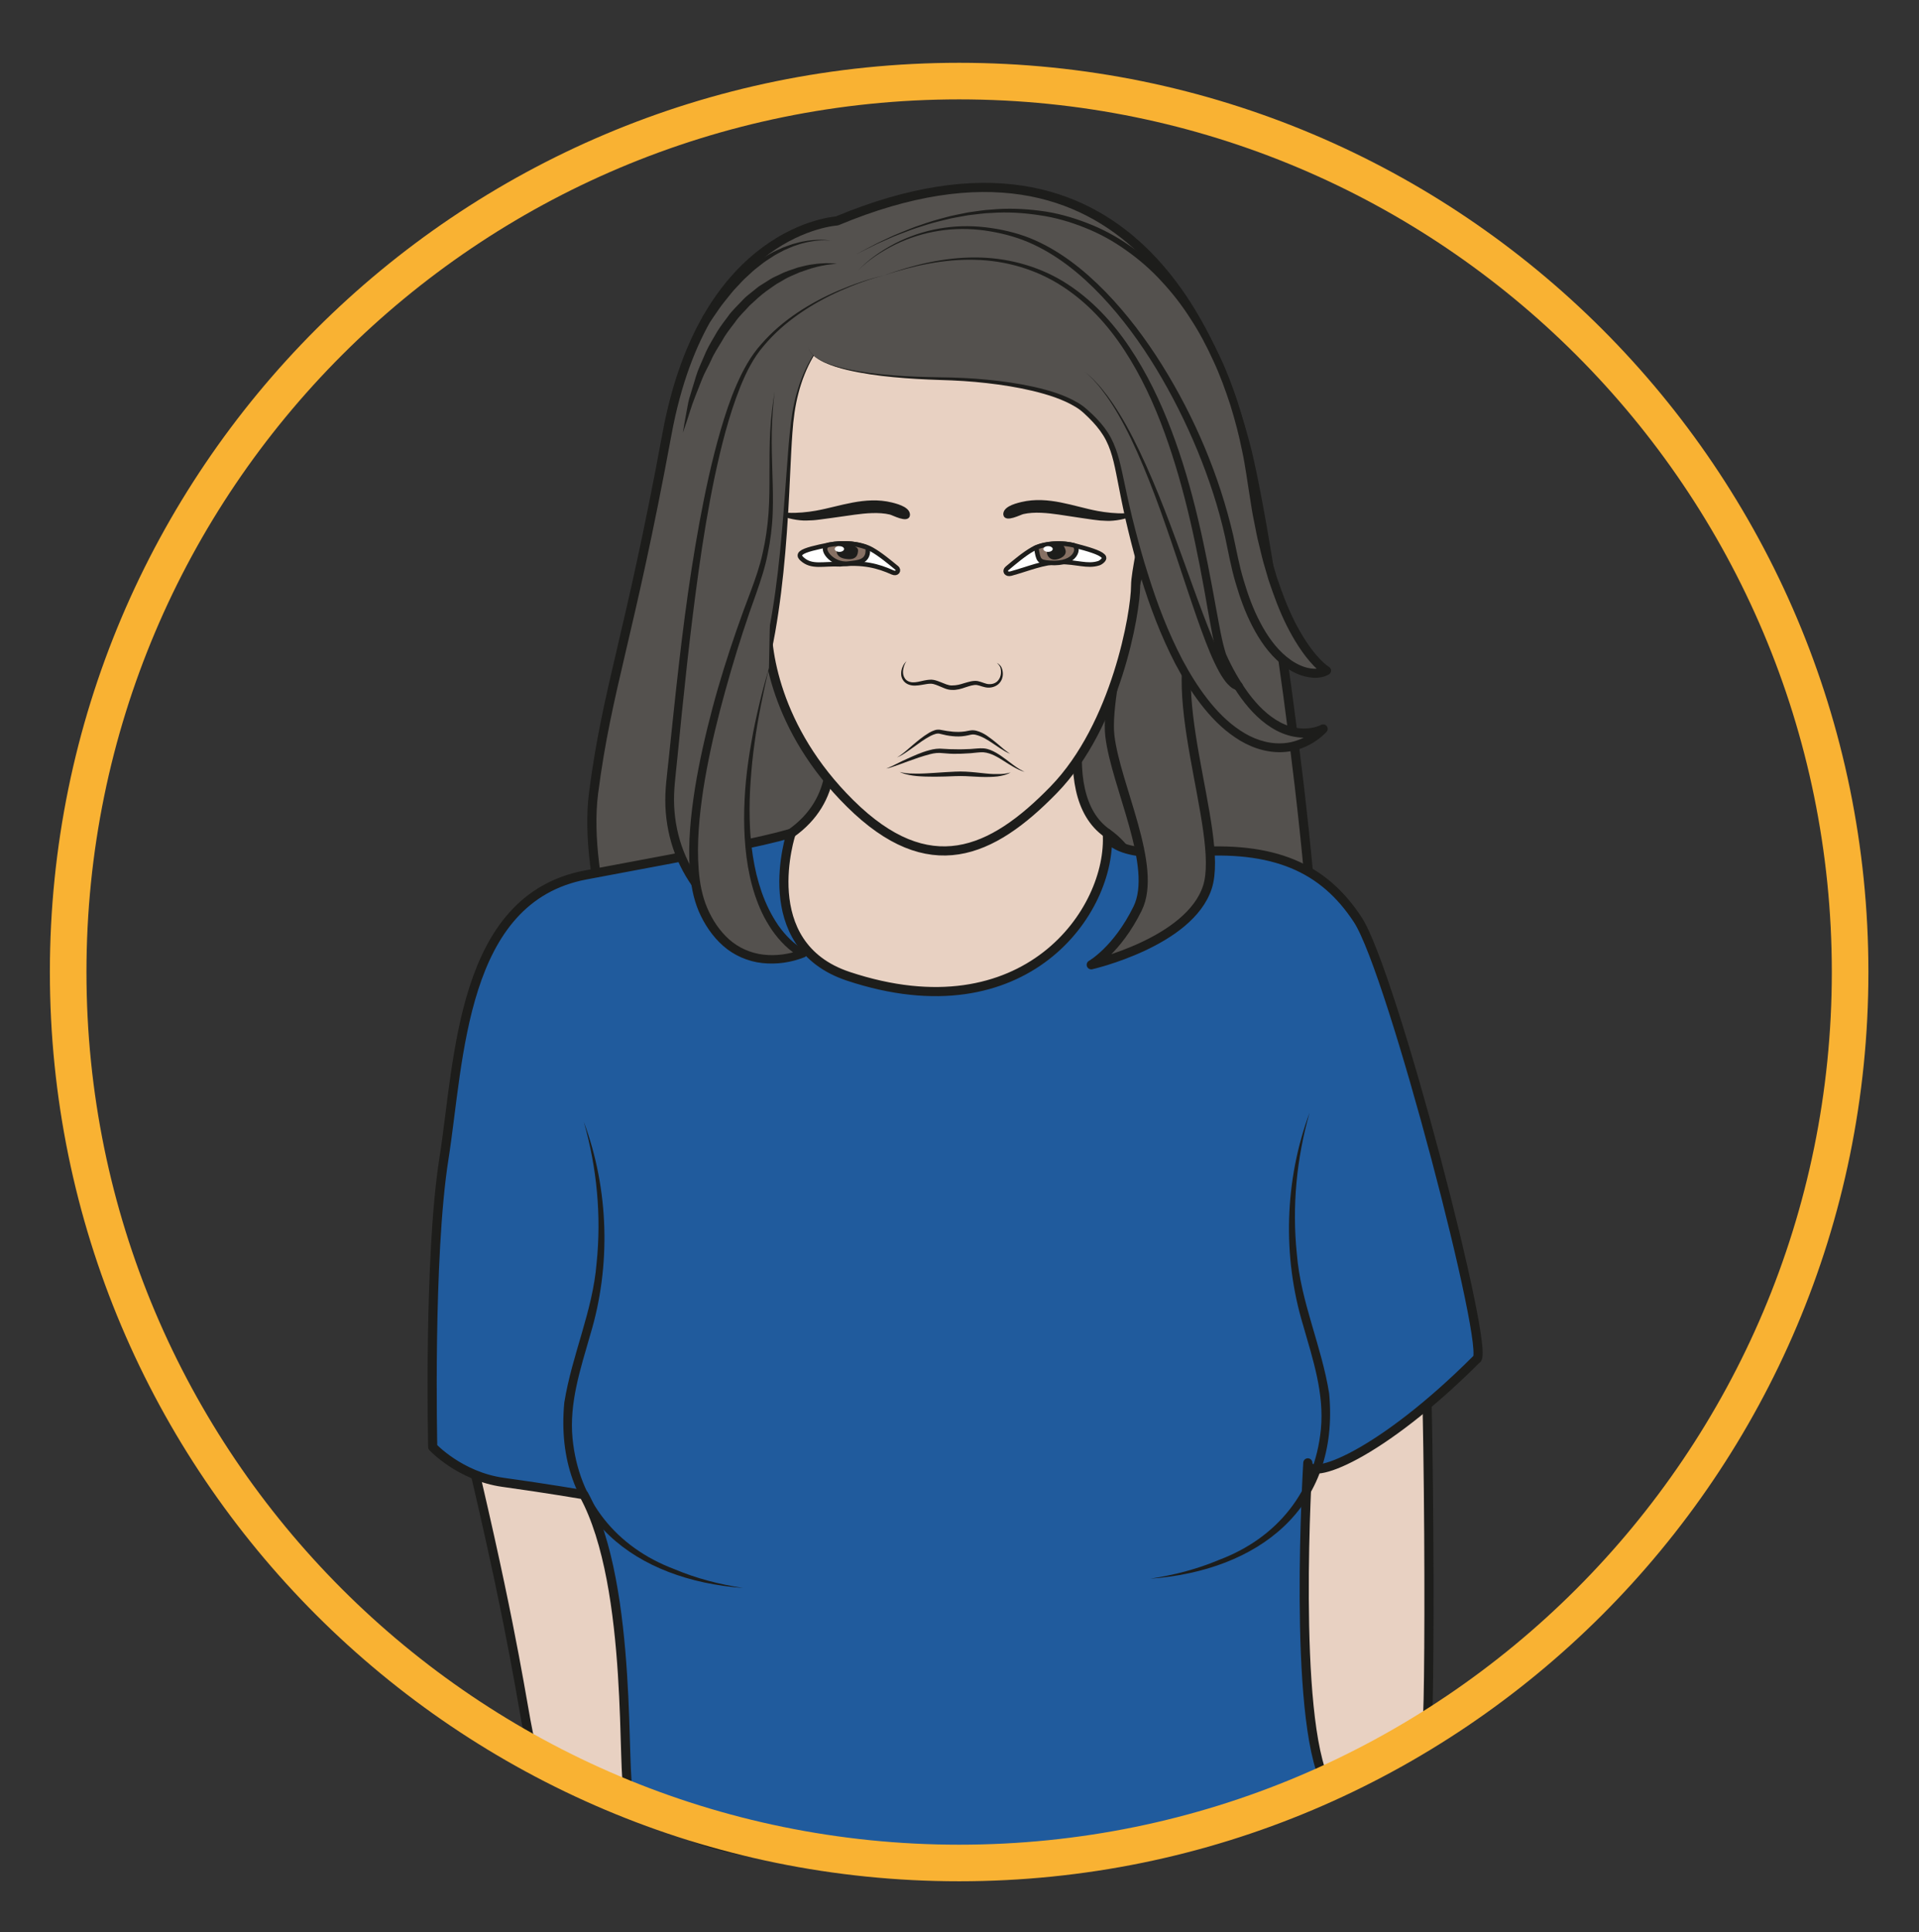
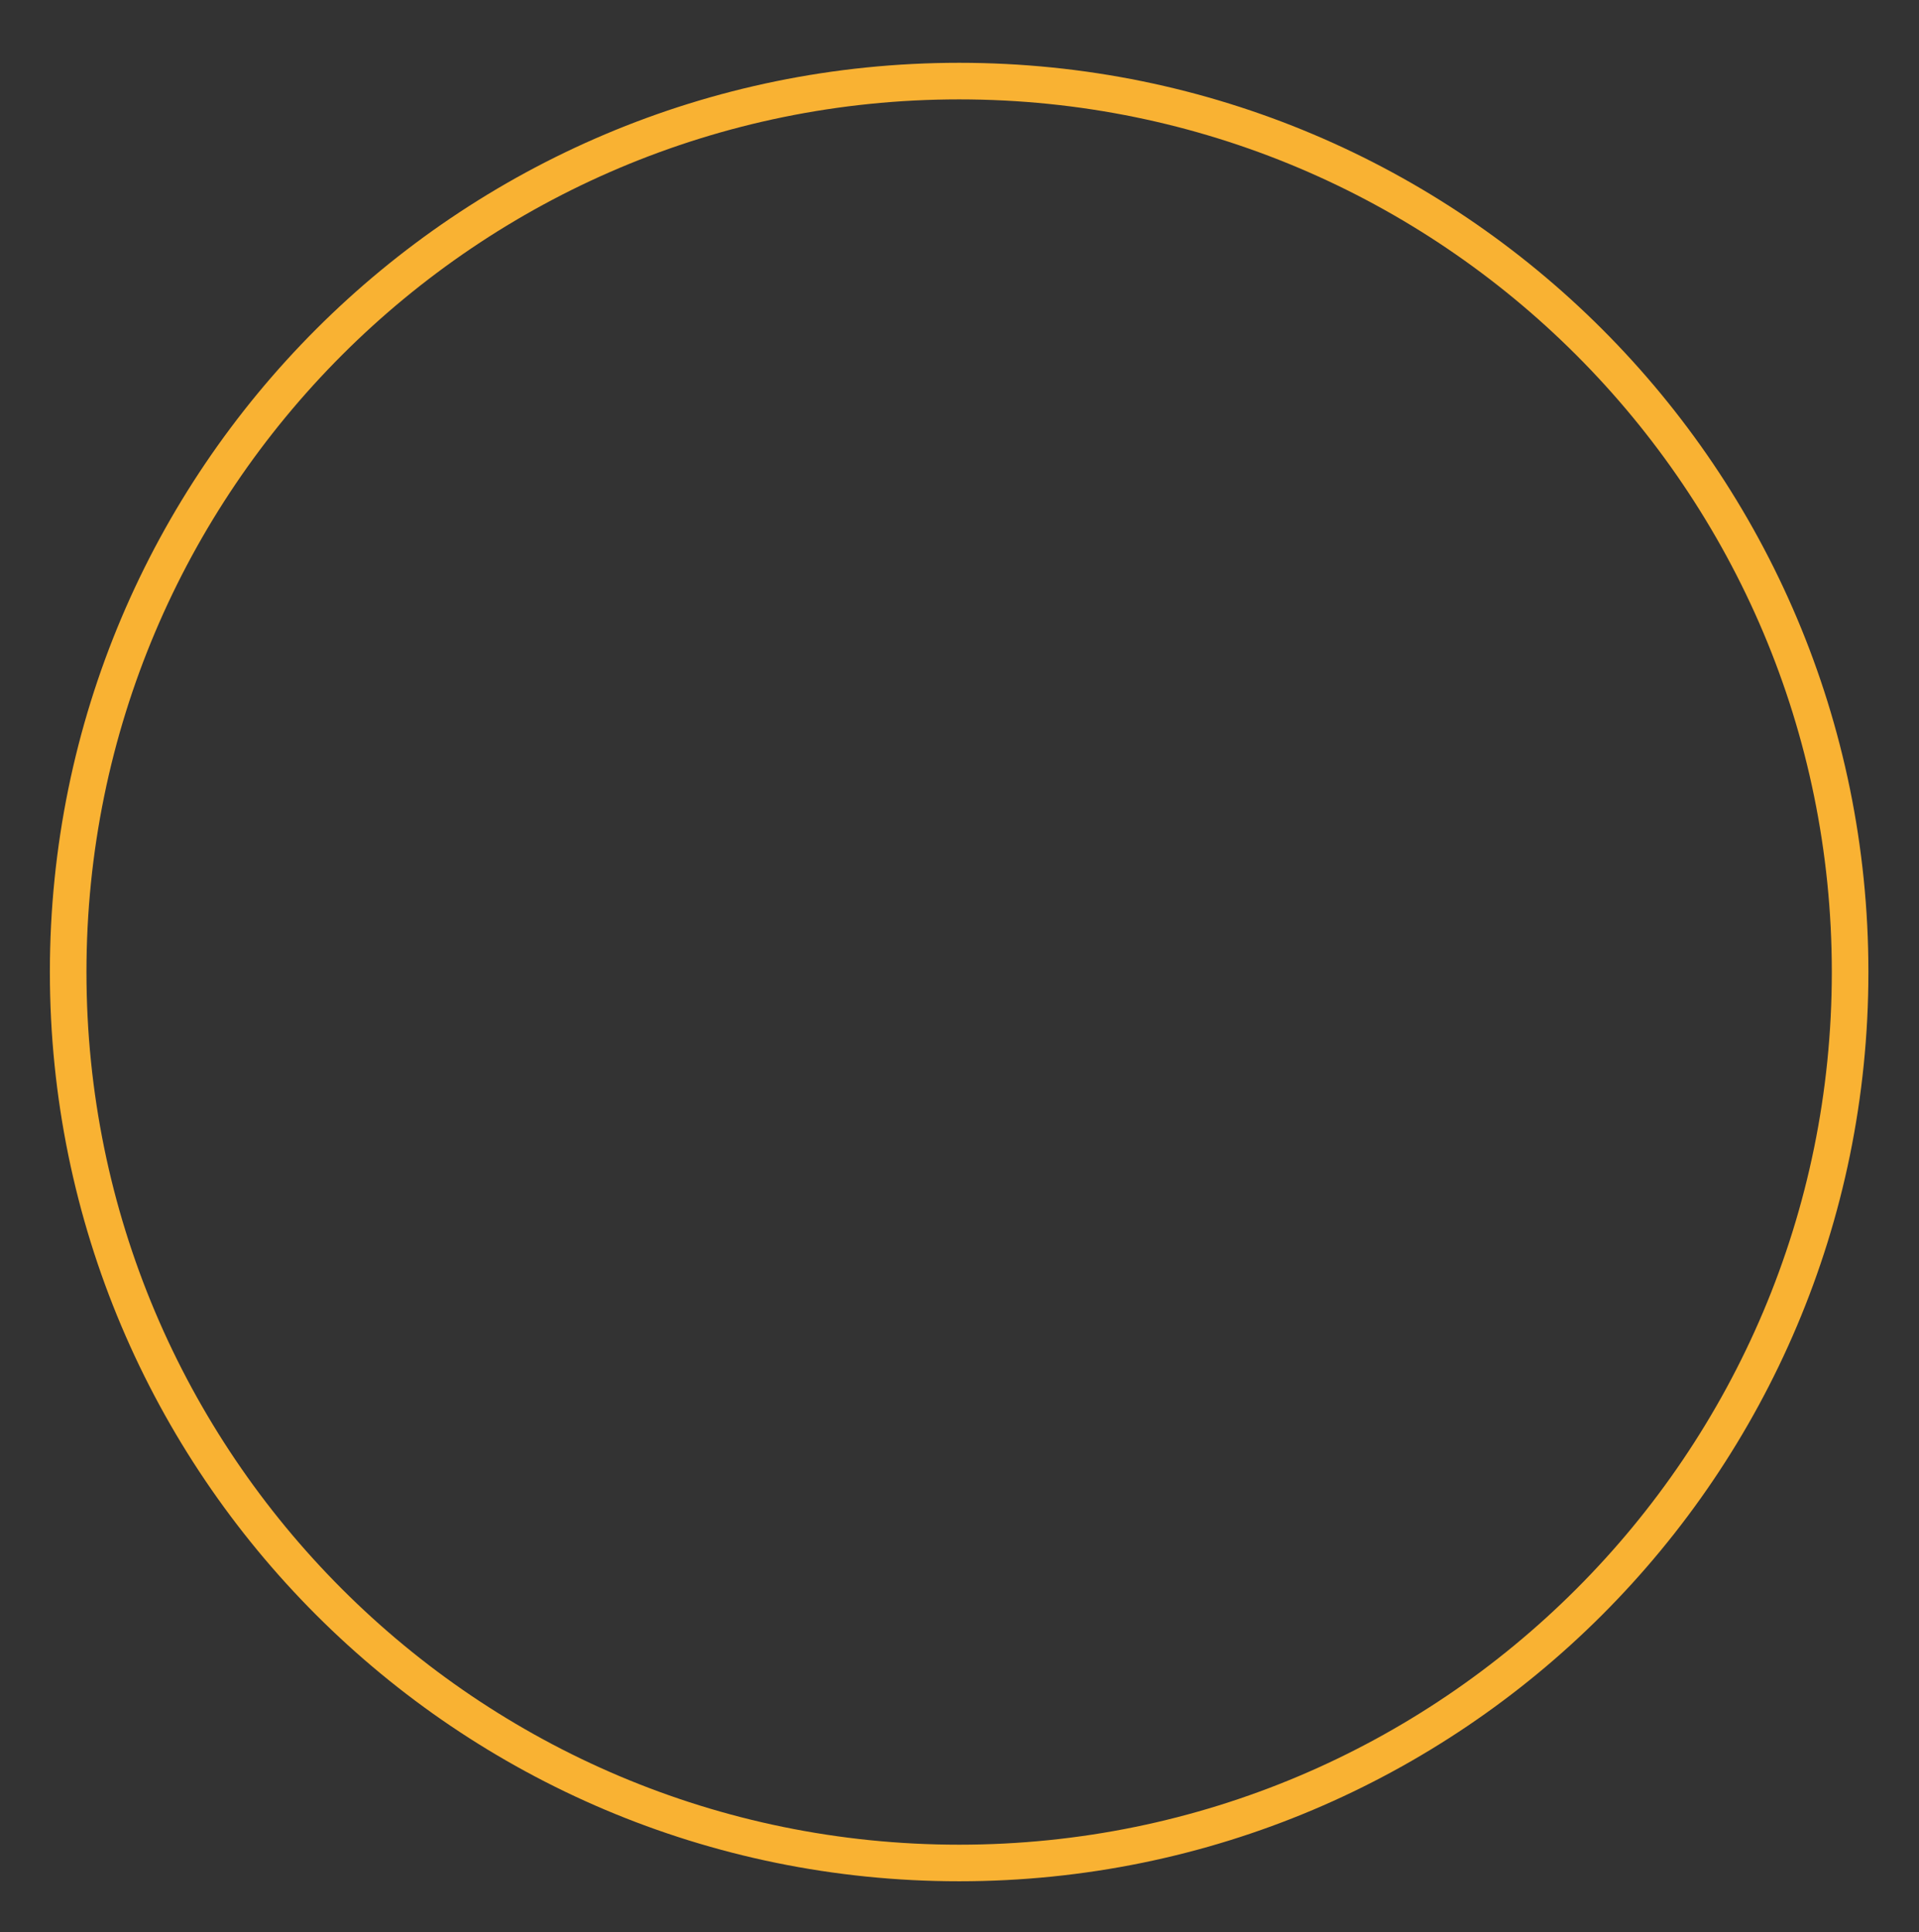
<svg xmlns="http://www.w3.org/2000/svg" viewBox="0 0 279.656 281.58" height="281.58" width="279.656" xml:space="preserve" id="svg2" version="1.1">
  <rect x="0" y="0" width="279.656" height="281.58" fill="#333333" stroke="none" />
  <defs id="defs6">
    <clipPath id="clipPath18" clipPathUnits="userSpaceOnUse">
-       <path id="path16" d="M 0,211.185 H 209.742 V 0 H 0 Z" />
-     </clipPath>
+       </clipPath>
    <clipPath id="clipPath182" clipPathUnits="userSpaceOnUse">
      <path id="path180" d="M 0,211.185 H 209.742 V 0 H 0 Z" />
    </clipPath>
  </defs>
  <g transform="matrix(1.333,0,0,-1.333,0,281.58)" id="g10">
    <g id="g12">
      <g clip-path="url(#clipPath18)" id="g14">
        <g transform="translate(140.942,14.467)" id="g20">
          <path id="path22" style="fill:#e8d1c2;fill-opacity:1;fill-rule:nonzero;stroke:#1d1d1b;stroke-width:1;stroke-linecap:round;stroke-linejoin:round;stroke-miterlimit:10;stroke-dasharray:none;stroke-opacity:1" d="m 0,0 c -0.635,8.154 -11.223,51.391 -11.775,52.511 0,0 23.934,14.093 25.527,11.919 1.595,-2.173 1.699,-48.577 1.389,-55.148" />
        </g>
        <g transform="translate(48.534,64.115)" id="g24">
          <path id="path26" style="fill:#e8d1c2;fill-opacity:1;fill-rule:nonzero;stroke:none" d="m 0,0 c 11.552,-45.675 7.633,-43.528 11.552,-45.675 3.533,-1.937 10.684,-5.312 10.684,-5.312 l 0.868,44.577 z" />
        </g>
        <g transform="translate(48.534,64.115)" id="g28">
          <path id="path30" style="fill:none;stroke:#1d1d1b;stroke-width:1;stroke-linecap:butt;stroke-linejoin:miter;stroke-miterlimit:10;stroke-dasharray:none;stroke-opacity:1" d="m 0,0 c 11.552,-45.675 7.633,-43.528 11.552,-45.675 3.533,-1.937 10.684,-5.312 10.684,-5.312 l 0.868,44.577 z" />
        </g>
        <g transform="translate(91.485,187.079)" id="g32">
          <path id="path34" style="fill:#54514e;fill-opacity:1;fill-rule:nonzero;stroke:none" d="m 0,0 c 0,0 -14.42,-0.803 -18.566,-23.276 -4.146,-22.474 -6.53,-27.725 -8.026,-39.259 -1.238,-9.542 4.037,-23.743 4.037,-23.743 0,0 72.728,-4.369 74.466,0.725 1.739,5.091 -4.528,51.289 -7.34,61.465 C 41.763,-13.913 32.346,13.51 0,0" />
        </g>
        <g transform="translate(91.485,187.079)" id="g36">
          <path id="path38" style="fill:none;stroke:#1d1d1b;stroke-width:1;stroke-linecap:butt;stroke-linejoin:round;stroke-miterlimit:10;stroke-dasharray:none;stroke-opacity:1" d="m 0,0 c 0,0 -14.42,-0.803 -18.566,-23.276 -4.146,-22.474 -6.53,-27.725 -8.026,-39.259 -1.238,-9.542 4.037,-23.743 4.037,-23.743 0,0 72.728,-4.369 74.466,0.725 1.739,5.091 -4.528,51.289 -7.34,61.465 C 41.763,-13.913 32.346,13.51 0,0 Z" />
        </g>
        <g transform="translate(85.673,142.389)" id="g40">
          <path id="path42" style="fill:#e8d1c2;fill-opacity:1;fill-rule:evenodd;stroke:#1d1d1b;stroke-width:1;stroke-linecap:round;stroke-linejoin:round;stroke-miterlimit:10;stroke-dasharray:none;stroke-opacity:1" d="m 0,0 c 0,0 11.016,-15.037 0.82,-22.252 -6.639,-4.699 -4.572,-12.703 -3.207,-13.69 13.396,-9.701 29.139,-6.382 36.481,-1.17 7.334,5.21 5.41,11.996 1.287,14.86 -6.361,4.425 -1.82,18.298 -0.119,22.775 C 36.963,4.999 0,0.523 0,0.523" />
        </g>
        <g transform="translate(63.83,47.822)" id="g44">
          <path id="path46" style="fill:#205b9d;fill-opacity:1;fill-rule:nonzero;stroke:none" d="m 0,0 c 5.544,-10.195 4.063,-31.25 4.948,-32.551 8.508,-12.508 51.145,-6.55 63.555,-3.78 l 12.674,4.704 c -3.752,7.233 -2.028,35.111 -2.028,35.111 0,-2.212 7.961,0.85 18.431,11.319 1.724,0.287 -9.225,42.346 -12.969,48.057 -3.739,5.709 -9.154,8.121 -18.355,7.399 -9.201,-0.724 -9.032,2.055 -9.032,2.055 C 57.769,63.88 48.274,50.243 28.915,56.679 18.583,60.111 22.663,72.314 22.663,72.314 18.981,71.257 13.902,70.328 0.216,67.761 -13.476,65.194 -13.587,47.562 -15.296,36.749 -17.005,25.936 -16.522,5.21 -16.522,5.21 c 0,0 2.996,-3.206 7.693,-3.855 C -4.133,0.707 0,0 0,0" />
        </g>
        <g transform="translate(63.83,47.822)" id="g48">
          <path id="path50" style="fill:none;stroke:#1d1d1b;stroke-width:1;stroke-linecap:round;stroke-linejoin:round;stroke-miterlimit:10;stroke-dasharray:none;stroke-opacity:1" d="m 0,0 c 5.544,-10.195 4.063,-31.25 4.948,-32.551 8.508,-12.508 51.145,-6.55 63.555,-3.78 l 12.674,4.704 c -3.752,7.233 -2.028,35.111 -2.028,35.111 0,-2.212 7.961,0.85 18.431,11.319 1.724,0.287 -9.225,42.346 -12.969,48.057 -3.739,5.709 -9.154,8.121 -18.355,7.399 -9.201,-0.724 -9.032,2.055 -9.032,2.055 C 57.769,63.88 48.274,50.243 28.915,56.679 18.583,60.111 22.663,72.314 22.663,72.314 18.981,71.257 13.902,70.328 0.216,67.761 -13.476,65.194 -13.587,47.562 -15.296,36.749 -17.005,25.936 -16.522,5.21 -16.522,5.21 c 0,0 2.996,-3.206 7.693,-3.855 C -4.133,0.707 0,0 0,0 Z" />
        </g>
        <g transform="translate(63.83,88.574)" id="g52">
          <path id="path54" style="fill:#1d1d1b;fill-opacity:1;fill-rule:nonzero;stroke:none" d="m 0,0 c 2.739,-7.365 2.988,-15.729 0.696,-23.272 -1.074,-3.752 -2.306,-7.431 -1.932,-11.333 0.666,-6.787 4.774,-11.895 11.138,-14.285 2.386,-1.013 4.93,-1.662 7.511,-2.057 -11.709,0.867 -20.739,7.627 -19.552,20.268 0.836,5.225 3.106,9.975 3.531,15.244 C 1.927,-10.276 1.428,-4.998 0,0" />
        </g>
        <g transform="translate(143.169,89.588)" id="g56">
          <path id="path58" style="fill:#1d1d1b;fill-opacity:1;fill-rule:nonzero;stroke:none" d="m 0,0 c -1.428,-4.997 -1.927,-10.276 -1.392,-15.435 0.425,-5.27 2.695,-10.018 3.531,-15.244 1.19,-12.642 -7.853,-19.405 -19.552,-20.268 2.581,0.395 5.125,1.044 7.511,2.056 6.369,2.397 10.469,7.494 11.138,14.286 0.374,3.902 -0.858,7.58 -1.932,11.333 C -2.988,-15.73 -2.739,-7.365 0,0" />
        </g>
        <g transform="translate(125.816,153.426)" id="g60">
          <path id="path62" style="fill:#54514e;fill-opacity:1;fill-rule:evenodd;stroke:#1d1d1b;stroke-width:1;stroke-linecap:butt;stroke-linejoin:round;stroke-miterlimit:10;stroke-dasharray:none;stroke-opacity:1" d="m 0,0 c 0,0 -5.129,-17.165 -4.48,-22.643 0.647,-5.479 5.286,-14.305 3.028,-18.884 -2.26,-4.579 -5.064,-6.14 -5.064,-6.14 0,0 10.739,2.452 12.697,8.479 1.956,6.026 -5.498,22.657 -0.635,29.255" />
        </g>
        <g transform="translate(81.481,157.649)" id="g64">
          <path id="path66" style="fill:#e8d1c2;fill-opacity:1;fill-rule:nonzero;stroke:none" d="m 0,0 c 0,0 2.674,-10.433 2.407,-13.778 -0.266,-3.345 0.8,-12.318 9.064,-20.486 8.595,-8.5 15.437,-5.497 22.259,1.524 6.825,7.021 8.94,19.365 8.94,22.307 0,2.943 3.746,14.714 0,22.205 C 38.925,19.263 12.76,24.48 4.708,16.588 -3.344,8.695 0,0 0,0" />
        </g>
        <g transform="translate(81.481,157.649)" id="g68">
          <path id="path70" style="fill:none;stroke:#1d1d1b;stroke-width:1;stroke-linecap:round;stroke-linejoin:round;stroke-miterlimit:10;stroke-dasharray:none;stroke-opacity:1" d="m 0,0 c 0,0 2.674,-10.433 2.407,-13.778 -0.266,-3.345 0.8,-12.318 9.064,-20.486 8.595,-8.5 15.437,-5.497 22.259,1.524 6.825,7.021 8.94,19.365 8.94,22.307 0,2.943 3.746,14.714 0,22.205 C 38.925,19.263 12.76,24.48 4.708,16.588 -3.344,8.695 0,0 0,0 Z" />
        </g>
        <g transform="translate(91.485,175.787)" id="g72">
          <path id="path74" style="fill:#54514e;fill-opacity:1;fill-rule:nonzero;stroke:none" d="m 0,0 c -0.268,-0.936 -3.979,-3.167 -4.861,-10.526 -0.881,-7.356 -0.424,-27.211 -7.244,-36.842 -6.825,-9.631 -1.684,-11.703 1.412,-18.256 0,0 -8.676,4.832 -7.471,15.725 1.203,10.894 3.375,38.973 9.497,46.985 4.806,6.289 13.87,8.269 13.87,8.269" />
        </g>
        <g transform="translate(91.485,175.787)" id="g76">
          <path id="path78" style="fill:#1d1d1b;fill-opacity:1;fill-rule:nonzero;stroke:none" d="m 0,0 c -0.322,-0.658 -0.904,-1.141 -1.332,-1.727 -0.455,-0.568 -0.87,-1.169 -1.237,-1.796 -0.733,-1.258 -1.268,-2.623 -1.63,-4.029 -0.371,-1.406 -0.552,-2.848 -0.655,-4.302 -0.107,-1.451 -0.171,-2.909 -0.242,-4.366 -0.258,-5.828 -0.63,-11.677 -1.642,-17.458 -0.519,-2.885 -1.198,-5.756 -2.229,-8.527 -0.524,-1.381 -1.144,-2.733 -1.896,-4.019 -0.764,-1.299 -1.658,-2.438 -2.355,-3.682 -0.714,-1.237 -1.319,-2.543 -1.617,-3.9 -0.31,-1.356 -0.222,-2.752 0.278,-4.045 0.486,-1.299 1.291,-2.501 2.078,-3.727 0.796,-1.225 1.581,-2.492 2.223,-3.84 l 0.006,-0.014 c 0.114,-0.239 0.014,-0.524 -0.226,-0.638 -0.149,-0.071 -0.321,-0.056 -0.454,0.023 -1.571,0.953 -2.877,2.149 -4.033,3.515 -1.144,1.366 -2.068,2.923 -2.709,4.591 -0.64,1.668 -0.992,3.442 -1.066,5.22 -0.084,1.793 0.196,3.543 0.363,5.245 0.725,6.884 1.42,13.788 2.485,20.644 0.535,3.427 1.144,6.845 1.903,10.234 0.382,1.694 0.807,3.38 1.293,5.05 0.491,1.667 1.03,3.326 1.731,4.925 0.697,1.592 1.541,3.166 2.719,4.466 1.142,1.316 2.492,2.458 3.932,3.425 1.445,0.97 2.99,1.779 4.585,2.457 1.598,0.672 3.243,1.24 4.93,1.63 C 3.523,4.93 1.895,4.328 0.316,3.625 -1.259,2.917 -2.778,2.079 -4.189,1.088 -5.601,0.094 -6.894,-1.045 -7.994,-2.367 c -1.127,-1.298 -1.895,-2.846 -2.543,-4.434 -1.274,-3.195 -2.109,-6.559 -2.828,-9.931 -0.703,-3.381 -1.258,-6.794 -1.739,-10.217 -0.962,-6.847 -1.667,-13.729 -2.344,-20.623 -0.163,-1.74 -0.423,-3.432 -0.333,-5.107 0.078,-1.681 0.418,-3.345 1.025,-4.907 0.608,-1.564 1.49,-3.014 2.557,-4.311 1.064,-1.284 2.354,-2.456 3.74,-3.305 l -0.672,-0.629 c -0.608,1.291 -1.356,2.516 -2.144,3.741 -0.778,1.228 -1.614,2.472 -2.151,3.917 -0.553,1.436 -0.646,3.073 -0.293,4.561 0.336,1.496 0.989,2.867 1.735,4.149 0.739,1.298 1.658,2.465 2.378,3.678 0.729,1.229 1.332,2.538 1.856,3.879 1.047,2.688 1.761,5.51 2.316,8.357 1.11,5.708 1.506,11.536 1.939,17.353 0.109,1.456 0.212,2.912 0.359,4.368 0.146,1.452 0.354,2.915 0.759,4.325 0.396,1.411 0.965,2.776 1.729,4.026 0.382,0.624 0.812,1.219 1.281,1.779 C -0.926,-1.119 -0.334,-0.649 0,0" />
        </g>
        <g transform="translate(91.485,182.397)" id="g80">
          <path id="path82" style="fill:#1d1d1b;fill-opacity:1;fill-rule:nonzero;stroke:none" d="m 0,0 c 0,0 -0.427,-0.014 -1.154,-0.124 -0.362,-0.075 -0.803,-0.134 -1.293,-0.285 -0.496,-0.117 -1.032,-0.33 -1.621,-0.525 -0.567,-0.258 -1.205,-0.483 -1.809,-0.864 -0.303,-0.185 -0.633,-0.342 -0.935,-0.559 -0.303,-0.215 -0.614,-0.434 -0.929,-0.656 -0.618,-0.458 -1.206,-1.006 -1.796,-1.556 -0.535,-0.609 -1.157,-1.157 -1.614,-1.851 -0.503,-0.655 -1.019,-1.303 -1.409,-2.024 -0.418,-0.701 -0.871,-1.369 -1.178,-2.091 -0.321,-0.712 -0.721,-1.361 -0.979,-2.034 -0.264,-0.67 -0.515,-1.305 -0.746,-1.89 -0.469,-1.172 -0.738,-2.195 -0.984,-2.895 -0.242,-0.703 -0.381,-1.106 -0.381,-1.106 0,0 0.07,0.419 0.191,1.152 0.067,0.366 0.149,0.811 0.242,1.322 0.092,0.512 0.184,1.094 0.396,1.699 0.186,0.615 0.389,1.28 0.603,1.983 0.208,0.707 0.552,1.41 0.865,2.153 0.294,0.753 0.711,1.478 1.146,2.21 0.399,0.754 0.925,1.444 1.447,2.137 0.491,0.719 1.155,1.297 1.731,1.928 0.287,0.317 0.646,0.556 0.966,0.829 0.333,0.255 0.632,0.546 0.989,0.748 0.346,0.217 0.686,0.431 1.018,0.64 0.336,0.202 0.697,0.343 1.031,0.509 0.66,0.345 1.349,0.53 1.957,0.748 0.627,0.165 1.203,0.305 1.727,0.356 0.517,0.087 0.976,0.088 1.348,0.114 C -0.42,0.074 0,0 0,0" />
        </g>
        <g transform="translate(88.412,173.324)" id="g84">
          <path id="path86" style="fill:#54514e;fill-opacity:1;fill-rule:evenodd;stroke:none" d="m 0,0 c 0,0 -0.611,-3.241 14.893,-3.498 4.341,-0.07 12.368,-0.888 15.298,-3.496 3.793,-3.376 3.169,-5.01 4.942,-12.335 6.307,-26.111 16.818,-26.914 21.111,-22.445 0,0 -5.783,-3.294 -10.95,7.734 -2.364,5.043 -3.94,53.598 -37.018,41.858" />
        </g>
        <g transform="translate(88.412,173.324)" id="g88">
          <path id="path90" style="fill:#1d1d1b;fill-opacity:1;fill-rule:nonzero;stroke:none" d="m 0,0 c -0.005,-0.444 0.345,-0.776 0.654,-1.045 0.341,-0.256 0.717,-0.46 1.105,-0.634 0.781,-0.343 1.609,-0.565 2.439,-0.753 1.666,-0.357 3.364,-0.567 5.064,-0.692 1.701,-0.132 3.407,-0.188 5.112,-0.212 1.709,-0.015 3.428,-0.093 5.133,-0.261 1.706,-0.167 3.408,-0.409 5.089,-0.78 1.674,-0.382 3.356,-0.861 4.874,-1.768 0.378,-0.223 0.74,-0.503 1.062,-0.801 0.317,-0.283 0.631,-0.577 0.937,-0.898 0.604,-0.631 1.155,-1.329 1.571,-2.114 0.836,-1.584 1.119,-3.32 1.488,-4.978 0.35,-1.671 0.72,-3.333 1.152,-4.976 0.427,-1.66 0.88,-3.289 1.399,-4.908 1.004,-3.246 2.223,-6.429 3.791,-9.424 0.796,-1.487 1.682,-2.927 2.709,-4.249 1.026,-1.32 2.199,-2.53 3.569,-3.435 1.351,-0.919 2.939,-1.486 4.527,-1.426 1.585,0.05 3.113,0.773 4.213,1.923 l 0.601,-0.773 c -1.77,-0.866 -3.745,-0.589 -5.336,0.241 -1.599,0.839 -2.835,2.143 -3.861,3.526 -1.016,1.409 -1.846,2.892 -2.545,4.483 -0.308,0.898 -0.455,1.697 -0.629,2.539 l -0.459,2.492 c -1.144,6.628 -2.467,13.23 -4.756,19.528 -1.144,3.141 -2.548,6.197 -4.373,8.99 -1.812,2.79 -4.105,5.3 -6.916,7.088 -2.798,1.796 -6.111,2.756 -9.457,2.828 -3.355,0.088 -6.694,-0.629 -9.881,-1.693 3.159,1.143 6.488,1.95 9.884,1.947 3.384,0.012 6.802,-0.873 9.722,-2.654 2.912,-1.795 5.299,-4.339 7.187,-7.158 1.902,-2.823 3.371,-5.907 4.575,-9.072 2.416,-6.344 3.73,-13.02 4.921,-19.64 0.315,-1.628 0.579,-3.368 1.053,-4.831 0.661,-1.487 1.49,-2.956 2.451,-4.273 0.976,-1.306 2.135,-2.496 3.537,-3.221 0.698,-0.36 1.452,-0.586 2.215,-0.639 0.746,-0.056 1.575,0.08 2.178,0.379 l 0.025,0.013 c 0.246,0.12 0.541,0.02 0.664,-0.224 0.094,-0.192 0.053,-0.416 -0.087,-0.562 -1.265,-1.317 -3.052,-2.153 -4.892,-2.201 -1.843,-0.061 -3.626,0.606 -5.083,1.607 -1.482,0.99 -2.709,2.277 -3.771,3.656 -1.063,1.382 -1.967,2.868 -2.776,4.395 -1.589,3.072 -2.806,6.305 -3.806,9.59 -0.505,1.64 -0.94,3.313 -1.342,4.967 -0.412,1.669 -0.754,3.351 -1.077,5.03 -0.339,1.67 -0.597,3.369 -1.345,4.837 -0.372,0.732 -0.877,1.397 -1.443,2.008 -0.278,0.303 -0.583,0.6 -0.898,0.891 -0.3,0.287 -0.616,0.533 -0.972,0.749 -1.418,0.862 -3.063,1.363 -4.703,1.765 -1.65,0.393 -3.334,0.66 -5.025,0.851 -1.694,0.196 -3.393,0.297 -5.1,0.343 -1.71,0.056 -3.42,0.145 -5.123,0.31 -1.703,0.157 -3.402,0.401 -5.07,0.792 -0.83,0.205 -1.656,0.444 -2.436,0.804 -0.387,0.182 -0.761,0.395 -1.1,0.659 C 0.332,-0.787 -0.013,-0.444 0,0" />
        </g>
        <g transform="translate(93.792,181.667)" id="g92">
          <path id="path94" style="fill:#54514e;fill-opacity:1;fill-rule:evenodd;stroke:none" d="m 0,0 c 0,0 6.53,7.185 17.482,3.768 10.953,-3.418 20.795,-20.712 23.393,-34.19 2.6,-13.478 8.765,-14.313 10.34,-13.324 0,0 -5.75,3.279 -8.145,20.496 C 39.738,0.74 22.682,14.37 -0.215,1.752" />
        </g>
        <g transform="translate(93.792,181.667)" id="g96">
          <path id="path98" style="fill:#1d1d1b;fill-opacity:1;fill-rule:nonzero;stroke:none" d="m 0,0 c 1.164,1.212 2.57,2.178 4.059,2.957 1.498,0.773 3.115,1.319 4.778,1.615 1.663,0.302 3.375,0.345 5.058,0.156 1.671,-0.194 3.366,-0.573 4.926,-1.195 3.181,-1.291 5.88,-3.455 8.242,-5.865 2.358,-2.43 4.4,-5.148 6.191,-8.01 3.572,-5.733 6.241,-12.034 7.779,-18.631 0.361,-1.675 0.654,-3.284 1.133,-4.876 0.471,-1.585 1.031,-3.147 1.795,-4.595 0.752,-1.445 1.696,-2.811 2.927,-3.811 0.61,-0.5 1.295,-0.902 2.02,-1.12 0.701,-0.219 1.545,-0.246 2.041,0.05 l 0.02,-0.852 c -0.868,0.579 -1.428,1.241 -2,1.959 -0.551,0.717 -1.04,1.47 -1.479,2.247 -0.887,1.551 -1.571,3.194 -2.159,4.86 l -0.433,1.252 -0.371,1.27 c -0.263,0.843 -0.458,1.702 -0.666,2.557 -0.224,0.852 -0.375,1.719 -0.549,2.581 -0.184,0.86 -0.317,1.728 -0.449,2.597 -0.289,1.733 -0.496,3.463 -0.864,5.149 -0.335,1.693 -0.783,3.372 -1.294,5.024 -0.541,1.642 -1.129,3.272 -1.863,4.836 -0.716,1.572 -1.523,3.105 -2.471,4.548 -0.922,1.459 -1.984,2.827 -3.158,4.088 -1.16,1.276 -2.469,2.414 -3.876,3.406 -1.4,1.004 -2.919,1.846 -4.523,2.478 -1.597,0.641 -3.268,1.127 -4.98,1.367 -1.706,0.26 -3.445,0.371 -5.177,0.25 C 13.789,6.278 12.931,6.127 12.066,6.039 11.215,5.872 10.349,5.763 9.51,5.532 8.662,5.331 7.82,5.111 6.995,4.83 6.156,4.588 5.348,4.262 4.532,3.954 3.713,3.655 2.932,3.263 2.127,2.922 1.339,2.549 0.566,2.141 -0.215,1.752 0.557,2.159 1.32,2.585 2.102,2.977 c 0.794,0.361 1.57,0.772 2.384,1.091 0.811,0.327 1.616,0.675 2.45,0.937 0.824,0.302 1.665,0.543 2.513,0.766 0.842,0.252 1.711,0.383 2.569,0.573 0.871,0.109 1.735,0.281 2.615,0.317 1.752,0.163 3.523,0.094 5.272,-0.132 1.753,-0.216 3.47,-0.694 5.117,-1.329 1.655,-0.627 3.226,-1.471 4.677,-2.482 1.459,-1 2.819,-2.152 4.026,-3.445 1.221,-1.278 2.33,-2.666 3.293,-4.147 0.99,-1.465 1.835,-3.021 2.587,-4.617 0.76,-1.595 1.368,-3.255 1.925,-4.927 0.529,-1.682 0.989,-3.381 1.341,-5.113 0.384,-1.727 0.599,-3.47 0.893,-5.18 0.134,-0.858 0.269,-1.716 0.455,-2.563 0.175,-0.849 0.328,-1.704 0.552,-2.541 0.209,-0.84 0.404,-1.685 0.666,-2.509 l 0.37,-1.243 0.427,-1.222 c 0.58,-1.623 1.254,-3.215 2.11,-4.695 0.423,-0.742 0.89,-1.454 1.407,-2.121 0.507,-0.647 1.124,-1.312 1.71,-1.709 l 0.057,-0.039 c 0.218,-0.148 0.275,-0.445 0.126,-0.663 -0.043,-0.064 -0.101,-0.115 -0.166,-0.151 -0.992,-0.541 -1.975,-0.392 -2.853,-0.149 -0.883,0.271 -1.668,0.744 -2.352,1.308 -1.377,1.133 -2.368,2.604 -3.155,4.126 -0.796,1.528 -1.366,3.145 -1.843,4.776 -0.482,1.629 -0.785,3.329 -1.125,4.936 -0.72,3.247 -1.773,6.422 -3.041,9.505 -1.273,3.081 -2.775,6.071 -4.5,8.925 -1.73,2.849 -3.709,5.555 -5.995,7.976 -2.283,2.403 -4.925,4.549 -7.963,5.848 -1.544,0.657 -3.147,1.051 -4.8,1.288 C 12.205,4.596 10.522,4.595 8.877,4.336 7.229,4.082 5.617,3.581 4.113,2.85 2.616,2.111 1.192,1.184 0,0" />
        </g>
        <g transform="translate(90.845,184.91)" id="g100">
          <path id="path102" style="fill:#1d1d1b;fill-opacity:1;fill-rule:nonzero;stroke:none" d="m 0,0 c 0,0 -0.26,0.047 -0.717,0.055 -0.457,0.01 -1.111,-0.047 -1.875,-0.204 -0.381,-0.087 -0.79,-0.19 -1.21,-0.343 -0.429,-0.122 -0.849,-0.344 -1.299,-0.524 -0.423,-0.239 -0.884,-0.44 -1.306,-0.728 -0.427,-0.278 -0.868,-0.547 -1.267,-0.88 -0.414,-0.31 -0.816,-0.631 -1.181,-0.988 -0.378,-0.341 -0.749,-0.675 -1.07,-1.041 -0.325,-0.36 -0.663,-0.683 -0.938,-1.032 -0.28,-0.346 -0.542,-0.673 -0.785,-0.975 -0.491,-0.598 -0.826,-1.158 -1.094,-1.52 -0.258,-0.37 -0.406,-0.582 -0.406,-0.582 l -0.018,-0.027 c -0.158,-0.226 -0.471,-0.282 -0.697,-0.125 -0.227,0.159 -0.282,0.47 -0.125,0.697 0.006,0.008 0.011,0.017 0.017,0.024 0,0 0.165,0.209 0.453,0.575 0.3,0.358 0.675,0.907 1.219,1.494 0.268,0.296 0.559,0.616 0.865,0.955 0.305,0.34 0.675,0.655 1.031,1.004 0.35,0.354 0.754,0.678 1.163,1.005 0.396,0.342 0.832,0.65 1.275,0.943 0.429,0.316 0.901,0.567 1.355,0.825 0.448,0.268 0.936,0.449 1.381,0.666 0.473,0.158 0.913,0.356 1.359,0.455 0.436,0.131 0.858,0.211 1.25,0.275 0.784,0.114 1.446,0.131 1.905,0.094 C -0.256,0.062 0,0 0,0" />
        </g>
        <g transform="translate(118.603,170.605)" id="g104">
          <path id="path106" style="fill:#1d1d1b;fill-opacity:1;fill-rule:nonzero;stroke:none" d="m 0,0 c 0,0 0.113,-0.1 0.325,-0.288 0.217,-0.183 0.527,-0.459 0.883,-0.853 0.375,-0.375 0.775,-0.88 1.225,-1.465 0.443,-0.59 0.91,-1.281 1.384,-2.056 1.907,-3.101 3.835,-7.569 5.534,-12.099 1.71,-4.527 3.251,-9.118 4.634,-12.445 0.347,-0.83 0.682,-1.58 1.008,-2.223 0.326,-0.641 0.637,-1.184 0.928,-1.576 0.285,-0.409 0.549,-0.631 0.717,-0.755 0.164,-0.072 0.236,-0.111 0.236,-0.111 l 0.143,-0.077 c 0.238,-0.127 0.326,-0.423 0.199,-0.66 -0.114,-0.209 -0.356,-0.303 -0.574,-0.235 0,0 -0.215,0.067 -0.549,0.257 -0.288,0.212 -0.643,0.556 -0.951,1.026 -0.329,0.467 -0.64,1.053 -0.963,1.732 -0.325,0.679 -0.647,1.456 -0.977,2.308 -1.314,3.408 -2.732,8.028 -4.322,12.588 C 7.304,-12.371 5.5,-7.877 3.683,-4.742 3.231,-3.959 2.784,-3.26 2.358,-2.661 1.927,-2.067 1.54,-1.552 1.177,-1.17 0.833,-0.769 0.529,-0.485 0.317,-0.296 0.11,-0.103 0,0 0,0" />
        </g>
        <g transform="translate(84.689,168.459)" id="g108">
          <path id="path110" style="fill:#54514e;fill-opacity:1;fill-rule:nonzero;stroke:none" d="m 0,0 c -1.28,-8.584 1.008,-13.174 -2.248,-21.801 -3.253,-8.625 -9.09,-27.414 -5.484,-35.118 3.605,-7.707 10.808,-4.545 10.808,-4.545 0,0 -10.808,4.545 -3.699,31.227" />
        </g>
        <g transform="translate(84.689,168.459)" id="g112">
-           <path id="path114" style="fill:#1d1d1b;fill-opacity:1;fill-rule:nonzero;stroke:none" d="m 0,0 c -0.176,-1.476 -0.281,-2.956 -0.314,-4.438 -0.026,-1.483 0.017,-2.964 0.066,-4.449 0.047,-1.484 0.092,-2.974 0.033,-4.469 -0.056,-1.495 -0.248,-2.988 -0.553,-4.456 -0.287,-1.475 -0.765,-2.906 -1.257,-4.314 -0.507,-1.395 -0.987,-2.793 -1.446,-4.202 -0.92,-2.817 -1.739,-5.664 -2.494,-8.525 -0.742,-2.864 -1.381,-5.755 -1.837,-8.669 -0.438,-2.911 -0.724,-5.864 -0.505,-8.765 0.111,-1.445 0.375,-2.88 0.925,-4.172 0.568,-1.333 1.345,-2.51 2.392,-3.454 1.041,-0.928 2.357,-1.513 3.748,-1.675 1.379,-0.169 2.861,0.042 4.138,0.532 l 0.007,-0.82 c -0.735,0.36 -1.273,0.812 -1.808,1.321 -0.522,0.509 -0.984,1.069 -1.395,1.66 -0.401,0.598 -0.768,1.217 -1.073,1.863 -0.313,0.644 -0.564,1.311 -0.792,1.984 -0.886,2.707 -1.161,5.544 -1.174,8.342 10e-4,1.402 0.073,2.801 0.209,4.192 0.14,1.391 0.335,2.775 0.585,4.148 0.235,1.374 0.529,2.738 0.85,4.093 0.308,1.358 0.698,2.696 1.072,4.036 -0.311,-1.357 -0.613,-2.714 -0.879,-4.078 -0.268,-1.363 -0.509,-2.731 -0.691,-4.106 -0.199,-1.374 -0.332,-2.754 -0.429,-4.135 -0.104,-1.38 -0.142,-2.763 -0.11,-4.142 0.019,-0.69 0.044,-1.379 0.109,-2.065 0.044,-0.687 0.144,-1.368 0.24,-2.048 0.104,-0.679 0.238,-1.35 0.395,-2.017 0.166,-0.663 0.357,-1.318 0.58,-1.962 0.455,-1.282 1.056,-2.506 1.814,-3.613 0.387,-0.548 0.819,-1.061 1.297,-1.52 0.467,-0.449 1.028,-0.882 1.547,-1.13 l 0.035,-0.016 c 0.219,-0.105 0.311,-0.367 0.207,-0.585 -0.051,-0.104 -0.137,-0.18 -0.236,-0.22 -1.486,-0.582 -3.033,-0.804 -4.606,-0.636 -1.562,0.166 -3.089,0.829 -4.273,1.872 -1.178,1.03 -2.076,2.396 -2.676,3.785 -0.613,1.449 -0.869,2.98 -0.979,4.49 -0.208,3.032 0.108,6.032 0.569,8.984 0.482,2.952 1.145,5.864 1.91,8.745 0.764,2.882 1.665,5.724 2.638,8.538 0.487,1.405 0.999,2.807 1.532,4.195 0.514,1.383 1.006,2.769 1.315,4.208 0.33,1.432 0.533,2.892 0.644,4.362 0.104,1.472 0.104,2.954 0.104,4.439 -0.002,1.485 0.002,2.974 0.074,4.46 C -0.412,-2.945 -0.234,-1.465 0,0" />
-         </g>
+           </g>
        <g transform="translate(95.292,151.171)" id="g116">
          <path id="path118" style="fill:#ffffff;fill-opacity:1;fill-rule:nonzero;stroke:#1d1d1b;stroke-width:0.5;stroke-linecap:butt;stroke-linejoin:miter;stroke-miterlimit:10;stroke-dasharray:none;stroke-opacity:1" d="m 0,0 c 0.945,-0.528 1.954,-1.379 2.729,-2.01 0.33,-0.272 0.047,-0.723 -0.432,-0.509 -1.598,0.717 -3.211,1.147 -5.75,0.895 -1.859,0.094 -3.092,-0.39 -4.154,0.578 -0.161,0.148 -0.307,0.315 -0.198,0.531 0.024,0.045 0.065,0.092 0.119,0.134 0.407,0.333 1.633,0.608 3.033,0.886 C -3.115,0.811 -1.166,0.658 0,0" />
        </g>
        <g transform="translate(94.851,151.401)" id="g120">
          <path id="path122" style="fill:#877164;fill-opacity:1;fill-rule:evenodd;stroke:#1d1d1b;stroke-width:0.5;stroke-linecap:butt;stroke-linejoin:miter;stroke-miterlimit:10;stroke-dasharray:none;stroke-opacity:1" d="M 0,0 C -0.005,-0.16 -1.411,0.788 -4.212,0.275 -5.422,0.054 -3.939,-2.013 -2.096,-1.779 -1.107,-1.653 0.234,-1.659 0,0" />
        </g>
        <g transform="translate(112.02,126.851)" id="g124">
-           <path id="path126" style="fill:#1d1d1b;fill-opacity:1;fill-rule:nonzero;stroke:none" d="M 0,0 C 0,0 -0.244,0.059 -0.653,0.243 -1.057,0.431 -1.607,0.754 -2.238,1.165 -2.867,1.558 -3.628,2.063 -4.494,2.14 -4.898,2.166 -5.422,2.077 -5.904,2.04 -6.404,2.019 -6.918,1.967 -7.426,1.977 -7.936,1.96 -8.445,1.999 -8.948,2.046 -9.44,2.107 -9.86,2.055 -10.313,1.941 -11.201,1.71 -12.035,1.417 -12.74,1.157 -13.443,0.888 -14.043,0.684 -14.461,0.54 c -0.418,-0.147 -0.673,-0.177 -0.673,-0.177 0,0 0.24,0.076 0.635,0.273 0.399,0.183 0.954,0.485 1.646,0.793 0.695,0.304 1.494,0.693 2.432,0.94 0.46,0.133 1.018,0.21 1.516,0.151 0.485,-0.041 0.98,-0.047 1.479,-0.051 0.498,-0.02 0.991,0.02 1.481,0.029 0.504,0.026 0.953,0.108 1.491,0.07 C -3.938,2.517 -3.494,2.3 -3.109,2.083 -2.724,1.859 -2.389,1.616 -2.083,1.391 -1.477,0.937 -0.988,0.547 -0.609,0.326 -0.236,0.101 0,0 0,0" />
+           <path id="path126" style="fill:#1d1d1b;fill-opacity:1;fill-rule:nonzero;stroke:none" d="M 0,0 C 0,0 -0.244,0.059 -0.653,0.243 -1.057,0.431 -1.607,0.754 -2.238,1.165 -2.867,1.558 -3.628,2.063 -4.494,2.14 -4.898,2.166 -5.422,2.077 -5.904,2.04 -6.404,2.019 -6.918,1.967 -7.426,1.977 -7.936,1.96 -8.445,1.999 -8.948,2.046 -9.44,2.107 -9.86,2.055 -10.313,1.941 -11.201,1.71 -12.035,1.417 -12.74,1.157 -13.443,0.888 -14.043,0.684 -14.461,0.54 C -3.938,2.517 -3.494,2.3 -3.109,2.083 -2.724,1.859 -2.389,1.616 -2.083,1.391 -1.477,0.937 -0.988,0.547 -0.609,0.326 -0.236,0.101 0,0 0,0" />
        </g>
        <g transform="translate(110.429,128.83)" id="g128">
          <path id="path130" style="fill:#1d1d1b;fill-opacity:1;fill-rule:nonzero;stroke:none" d="m 0,0 c 0,0 -0.206,0.07 -0.543,0.262 -0.332,0.194 -0.798,0.49 -1.332,0.862 -0.533,0.356 -1.188,0.794 -1.908,0.955 -0.18,0.041 -0.36,0.036 -0.526,0 C -4.515,2.043 -4.708,1.979 -4.939,1.952 -5.4,1.874 -5.85,1.879 -6.301,1.925 c -0.45,0.042 -0.889,0.133 -1.308,0.243 -0.352,0.12 -0.7,-0.037 -1.064,-0.204 -0.704,-0.36 -1.311,-0.833 -1.842,-1.211 -0.533,-0.379 -0.981,-0.696 -1.313,-0.891 -0.332,-0.197 -0.549,-0.25 -0.549,-0.25 0,0 0.205,0.082 0.506,0.317 0.307,0.223 0.717,0.579 1.211,1.01 0.503,0.42 1.08,0.923 1.808,1.357 0.186,0.106 0.382,0.205 0.606,0.277 0.209,0.081 0.523,0.084 0.732,0.026 0.417,-0.083 0.838,-0.15 1.257,-0.186 0.415,-0.032 0.845,-0.036 1.234,0.02 0.196,0.014 0.412,0.084 0.621,0.109 0.245,0.044 0.492,0.032 0.709,-0.025 0.88,-0.228 1.468,-0.769 1.99,-1.161 0.516,-0.409 0.909,-0.785 1.215,-1.01 C -0.189,0.115 0,0 0,0" />
        </g>
        <g transform="translate(98.364,126.842)" id="g132">
          <path id="path134" style="fill:#1d1d1b;fill-opacity:1;fill-rule:nonzero;stroke:none" d="m 0,0 c 0,0 0.047,-0.012 0.135,-0.034 0.086,-0.026 0.216,-0.053 0.379,-0.075 0.324,-0.055 0.798,-0.08 1.366,-0.075 1.138,-0.006 2.647,0.154 4.181,0.218 1.563,0.082 3.075,-0.229 4.199,-0.263 0.564,-0.014 1.035,-0.002 1.36,0.058 0.326,0.053 0.509,0.12 0.509,0.12 -0.004,0.01 -0.159,-0.113 -0.483,-0.222 -0.32,-0.109 -0.8,-0.227 -1.382,-0.255 C 9.684,-0.562 9.006,-0.561 8.291,-0.515 7.572,-0.472 6.835,-0.427 6.078,-0.458 4.562,-0.528 3.02,-0.558 1.867,-0.449 1.291,-0.397 0.816,-0.293 0.49,-0.196 0.164,-0.101 0.006,0.01 0,0" />
        </g>
        <g transform="translate(99.11,138.956)" id="g136">
-           <path id="path138" style="fill:#1d1d1b;fill-opacity:1;fill-rule:nonzero;stroke:none" d="m 0,0 c 0,0 -0.171,-0.189 -0.291,-0.579 -0.053,-0.192 -0.116,-0.452 -0.093,-0.718 0.017,-0.271 0.126,-0.571 0.366,-0.774 0.241,-0.205 0.601,-0.283 0.979,-0.235 0.393,0.035 0.793,0.175 1.266,0.244 0.119,0.013 0.238,0.032 0.363,0.033 l 0.094,0.003 c 0.024,-0.001 0.01,0.004 0.066,-0.001 l 0.043,-0.005 0.173,-0.02 c 0.266,-0.054 0.511,-0.143 0.727,-0.231 0.443,-0.167 0.882,-0.397 1.276,-0.374 0.484,10e-4 0.861,0.097 1.331,0.25 0.452,0.124 0.942,0.306 1.464,0.23 0.508,-0.107 0.873,-0.321 1.22,-0.336 0.391,-0.023 0.717,0.097 0.952,0.321 0.466,0.467 0.427,1.137 0.315,1.505 -0.163,0.362 -0.404,0.5 -0.388,0.506 -0.017,-0.019 0.25,-0.073 0.494,-0.459 0.098,-0.203 0.172,-0.458 0.171,-0.775 C 10.525,-1.726 10.425,-2.097 10.152,-2.399 9.891,-2.704 9.431,-2.895 8.994,-2.896 8.5,-2.909 8.074,-2.673 7.699,-2.612 7.317,-2.561 6.893,-2.722 6.447,-2.859 6.025,-3.016 5.459,-3.175 4.977,-3.145 4.391,-3.145 3.953,-2.873 3.52,-2.709 3.3,-2.615 3.1,-2.543 2.914,-2.496 L 2.742,-2.473 2.699,-2.467 C 2.727,-2.468 2.684,-2.468 2.68,-2.468 L 2.602,-2.469 C 2.498,-2.466 2.391,-2.481 2.285,-2.49 1.866,-2.548 1.422,-2.659 0.987,-2.671 c -0.44,-0.026 -0.901,0.094 -1.198,0.385 -0.3,0.287 -0.402,0.677 -0.382,0.985 0.007,0.324 0.106,0.563 0.195,0.763 C -0.211,-0.137 0.012,-0.008 0,0" />
-         </g>
+           </g>
        <g transform="translate(112.914,151.207)" id="g140">
          <path id="path142" style="fill:#ffffff;fill-opacity:1;fill-rule:evenodd;stroke:#1d1d1b;stroke-width:0.5;stroke-linecap:butt;stroke-linejoin:miter;stroke-miterlimit:10;stroke-dasharray:none;stroke-opacity:1" d="m 0,0 c -0.966,-0.541 -2.01,-1.438 -2.808,-2.102 -0.344,-0.285 -0.099,-0.716 0.409,-0.578 1.931,0.528 3.503,1.244 5.345,1.271 1.861,0.024 3.004,-0.542 4.264,-0.135 0.221,0.071 0.67,0.407 0.566,0.651 C 7.755,-0.842 7.718,-0.79 7.665,-0.74 7.273,-0.356 6.058,-0.001 4.672,0.364 3.146,0.766 1.196,0.677 0,0" />
        </g>
        <g transform="translate(117.366,151.629)" id="g144">
          <path id="path146" style="fill:#877164;fill-opacity:1;fill-rule:evenodd;stroke:none" d="m 0,0 c 0.707,-0.165 0.37,-2.15 -2.594,-1.925 -1.211,0.092 -1.257,0.236 -1.484,1.684 0,0 1.823,0.761 4.078,0.241" />
        </g>
        <g transform="translate(117.366,151.629)" id="g148">
          <path id="path150" style="fill:none;stroke:#1d1d1b;stroke-width:0.5;stroke-linecap:butt;stroke-linejoin:miter;stroke-miterlimit:10;stroke-dasharray:none;stroke-opacity:1" d="m 0,0 c 0.707,-0.165 0.37,-2.15 -2.594,-1.925 -1.211,0.092 -1.257,0.236 -1.484,1.684 0,0 1.823,0.761 4.078,0.241 z" />
        </g>
        <g transform="translate(99.351,154.862)" id="g152">
          <path id="path154" style="fill:#1d1d1b;fill-opacity:1;fill-rule:nonzero;stroke:#1d1d1b;stroke-width:0.25;stroke-linecap:butt;stroke-linejoin:miter;stroke-miterlimit:10;stroke-dasharray:none;stroke-opacity:1" d="m 0,0 c 0.102,0.725 -0.977,1.098 -1.871,1.318 -2.907,0.713 -5.664,-0.443 -8.293,-0.903 -0.911,-0.161 -2.021,-0.272 -3.012,-0.226 -0.215,0.008 -0.375,-0.108 -0.16,-0.255 0.103,-0.075 0.505,-0.16 0.65,-0.192 0.263,-0.058 0.551,-0.093 0.811,-0.122 0.471,-0.055 0.945,-0.018 1.41,0.002 0.499,0.019 3.461,0.461 4.535,0.607 1.16,0.155 2.667,0.31 3.899,0.011 C -1.676,0.15 -0.187,-0.673 0,0" />
        </g>
        <g transform="translate(109.817,154.936)" id="g156">
          <path id="path158" style="fill:#1d1d1b;fill-opacity:1;fill-rule:nonzero;stroke:#1d1d1b;stroke-width:0.25;stroke-linecap:butt;stroke-linejoin:miter;stroke-miterlimit:10;stroke-dasharray:none;stroke-opacity:1" d="M 0,0 C -0.096,0.725 0.986,1.088 1.881,1.297 4.797,1.983 7.543,0.801 10.166,0.314 11.076,0.146 12.181,0.021 13.175,0.06 13.394,0.067 13.549,-0.052 13.334,-0.198 13.23,-0.271 12.826,-0.352 12.68,-0.382 12.416,-0.438 12.132,-0.469 11.87,-0.497 11.398,-0.547 10.926,-0.506 10.457,-0.48 9.96,-0.456 7.001,0.016 5.928,0.17 4.771,0.336 3.268,0.507 2.031,0.219 1.678,0.135 0.18,-0.673 0,0" />
        </g>
        <g transform="translate(114.458,150.877)" id="g160">
          <path id="path162" style="fill:#1d1d1b;fill-opacity:1;fill-rule:evenodd;stroke:none" d="m 0,0 c -0.01,-0.446 0.355,-0.816 0.815,-0.825 0.462,-0.01 1.468,0.382 1.19,1.133 C 1.684,1.182 1.309,0.785 0.848,0.793 0.387,0.802 0.006,0.447 0,0" />
        </g>
        <g transform="translate(93.808,151.085)" id="g164">
          <path id="path166" style="fill:#1d1d1b;fill-opacity:1;fill-rule:evenodd;stroke:none" d="m 0,0 c -0.009,-0.447 -0.123,-1.203 -1.527,-0.918 -0.45,0.092 -0.827,0.378 -0.817,0.825 0.006,0.448 0.389,0.801 0.85,0.793 C -1.032,0.692 0.008,0.449 0,0" />
        </g>
        <g transform="translate(92.278,151.215)" id="g168">
          <path id="path170" style="fill:#ffffff;fill-opacity:1;fill-rule:nonzero;stroke:none" d="m 0,0 c 0,-0.172 -0.228,-0.312 -0.51,-0.312 -0.281,0 -0.51,0.14 -0.51,0.312 0,0.172 0.229,0.311 0.51,0.311 C -0.228,0.311 0,0.172 0,0" />
        </g>
        <g transform="translate(115.089,151.215)" id="g172">
          <path id="path174" style="fill:#ffffff;fill-opacity:1;fill-rule:nonzero;stroke:none" d="m 0,0 c 0,-0.172 -0.229,-0.312 -0.51,-0.312 -0.281,0 -0.51,0.14 -0.51,0.312 0,0.172 0.229,0.311 0.51,0.311 C -0.229,0.311 0,0.172 0,0" />
        </g>
      </g>
    </g>
    <g id="g176">
      <g clip-path="url(#clipPath182)" id="g178">
        <g transform="translate(202.263,104.967)" id="g184">
          <path id="path186" style="fill:none;stroke:#f9b233;stroke-width:4;stroke-linecap:butt;stroke-linejoin:miter;stroke-miterlimit:4;stroke-dasharray:none;stroke-opacity:1" d="m 0,0 c 0,-53.795 -43.609,-97.405 -97.405,-97.405 -53.795,0 -97.406,43.61 -97.406,97.405 0,53.795 43.611,97.405 97.406,97.405 C -43.609,97.405 0,53.795 0,0 Z" />
        </g>
      </g>
    </g>
  </g>
</svg>